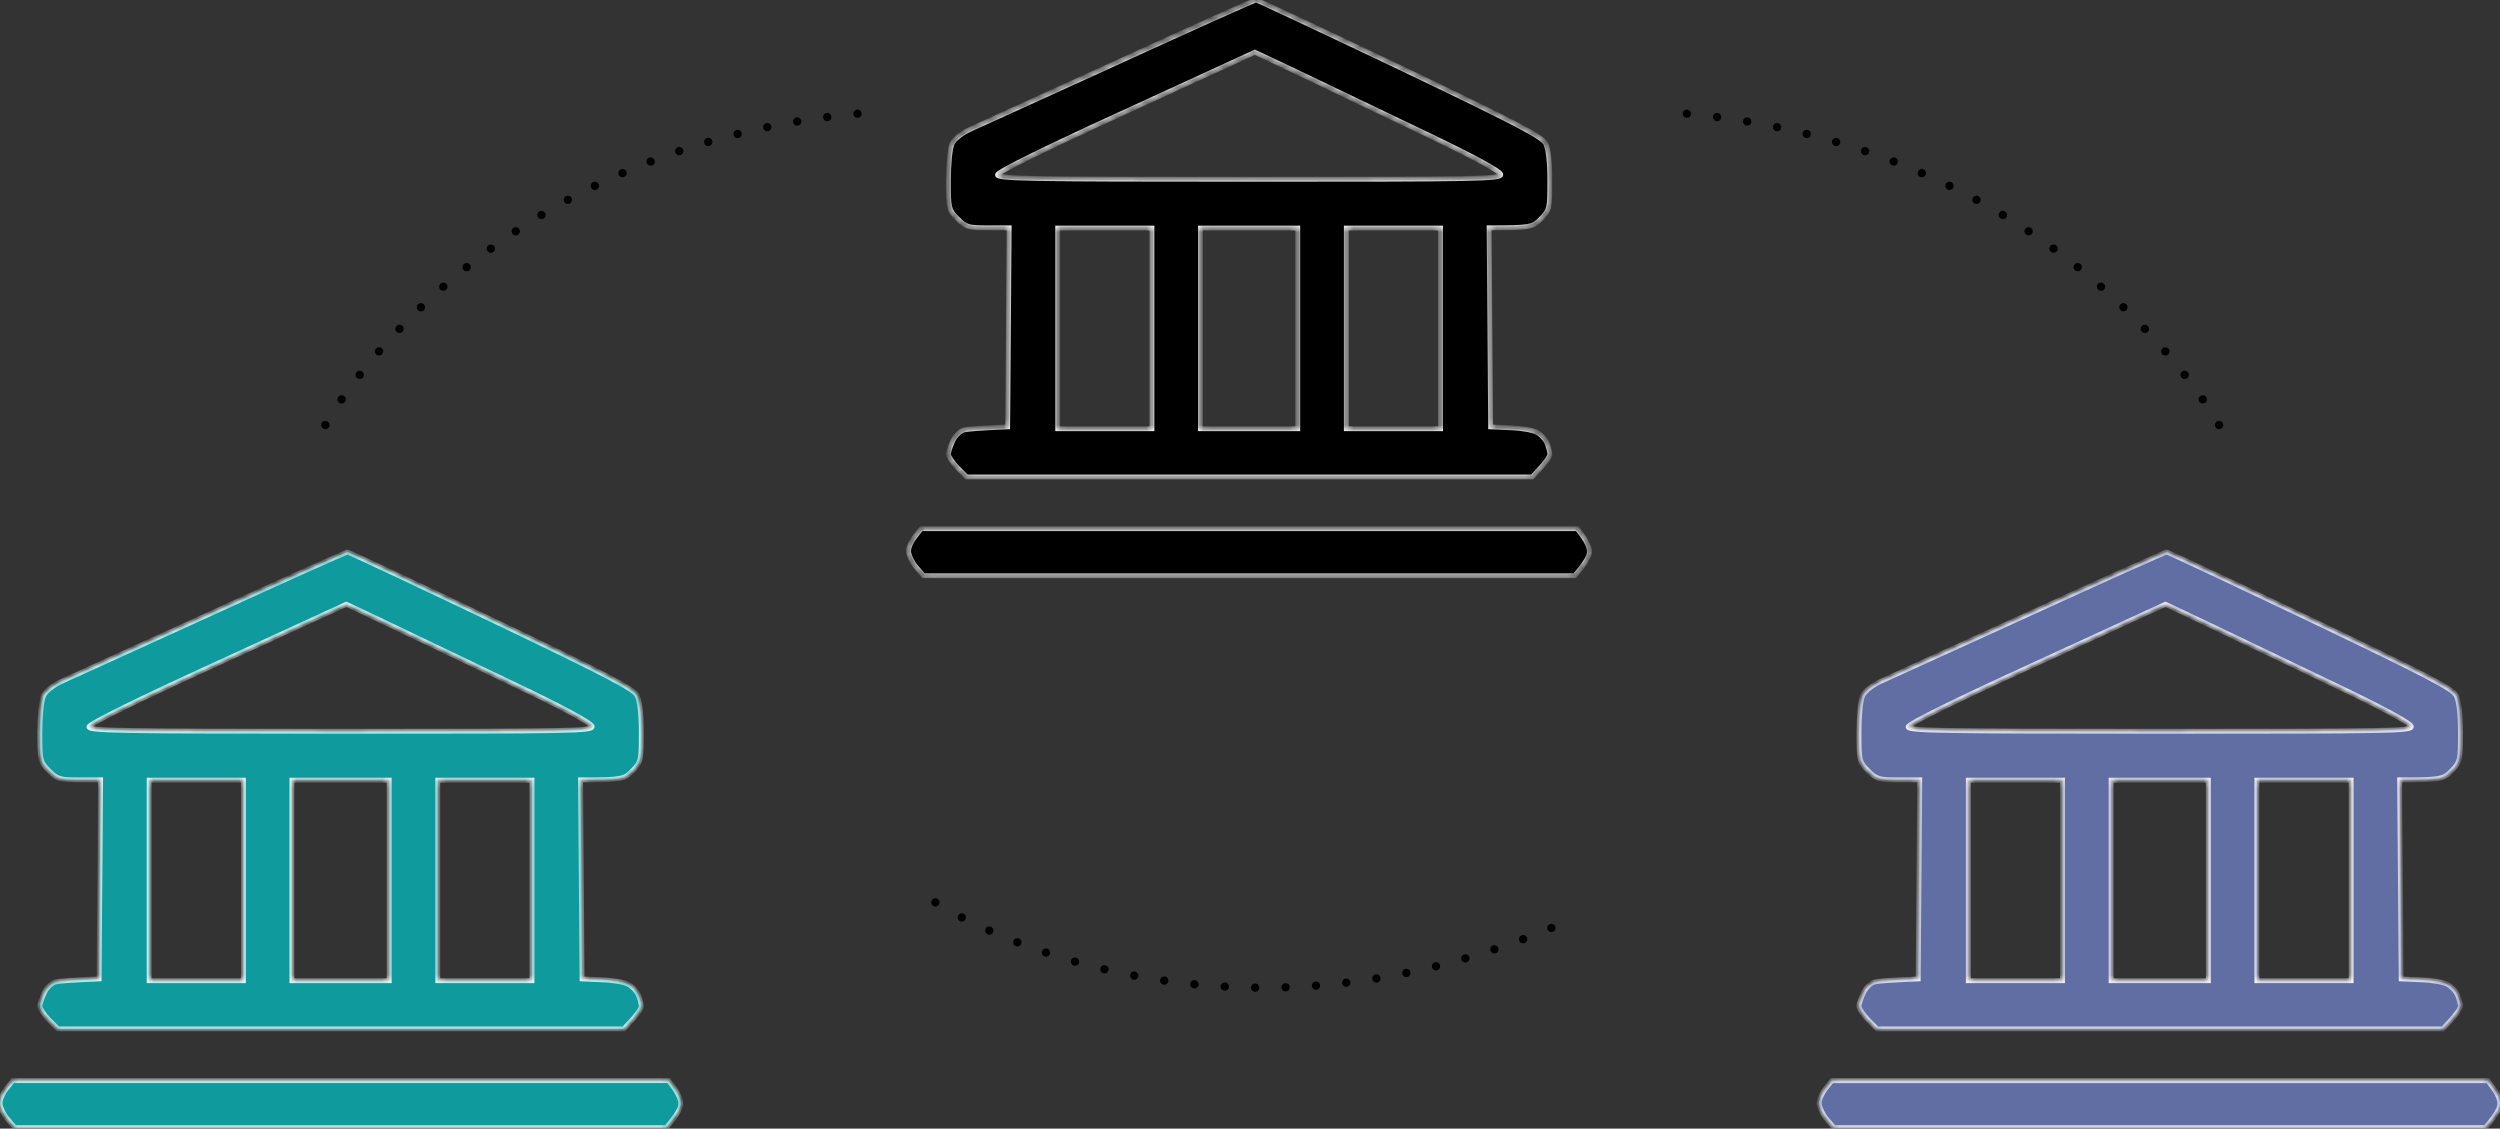
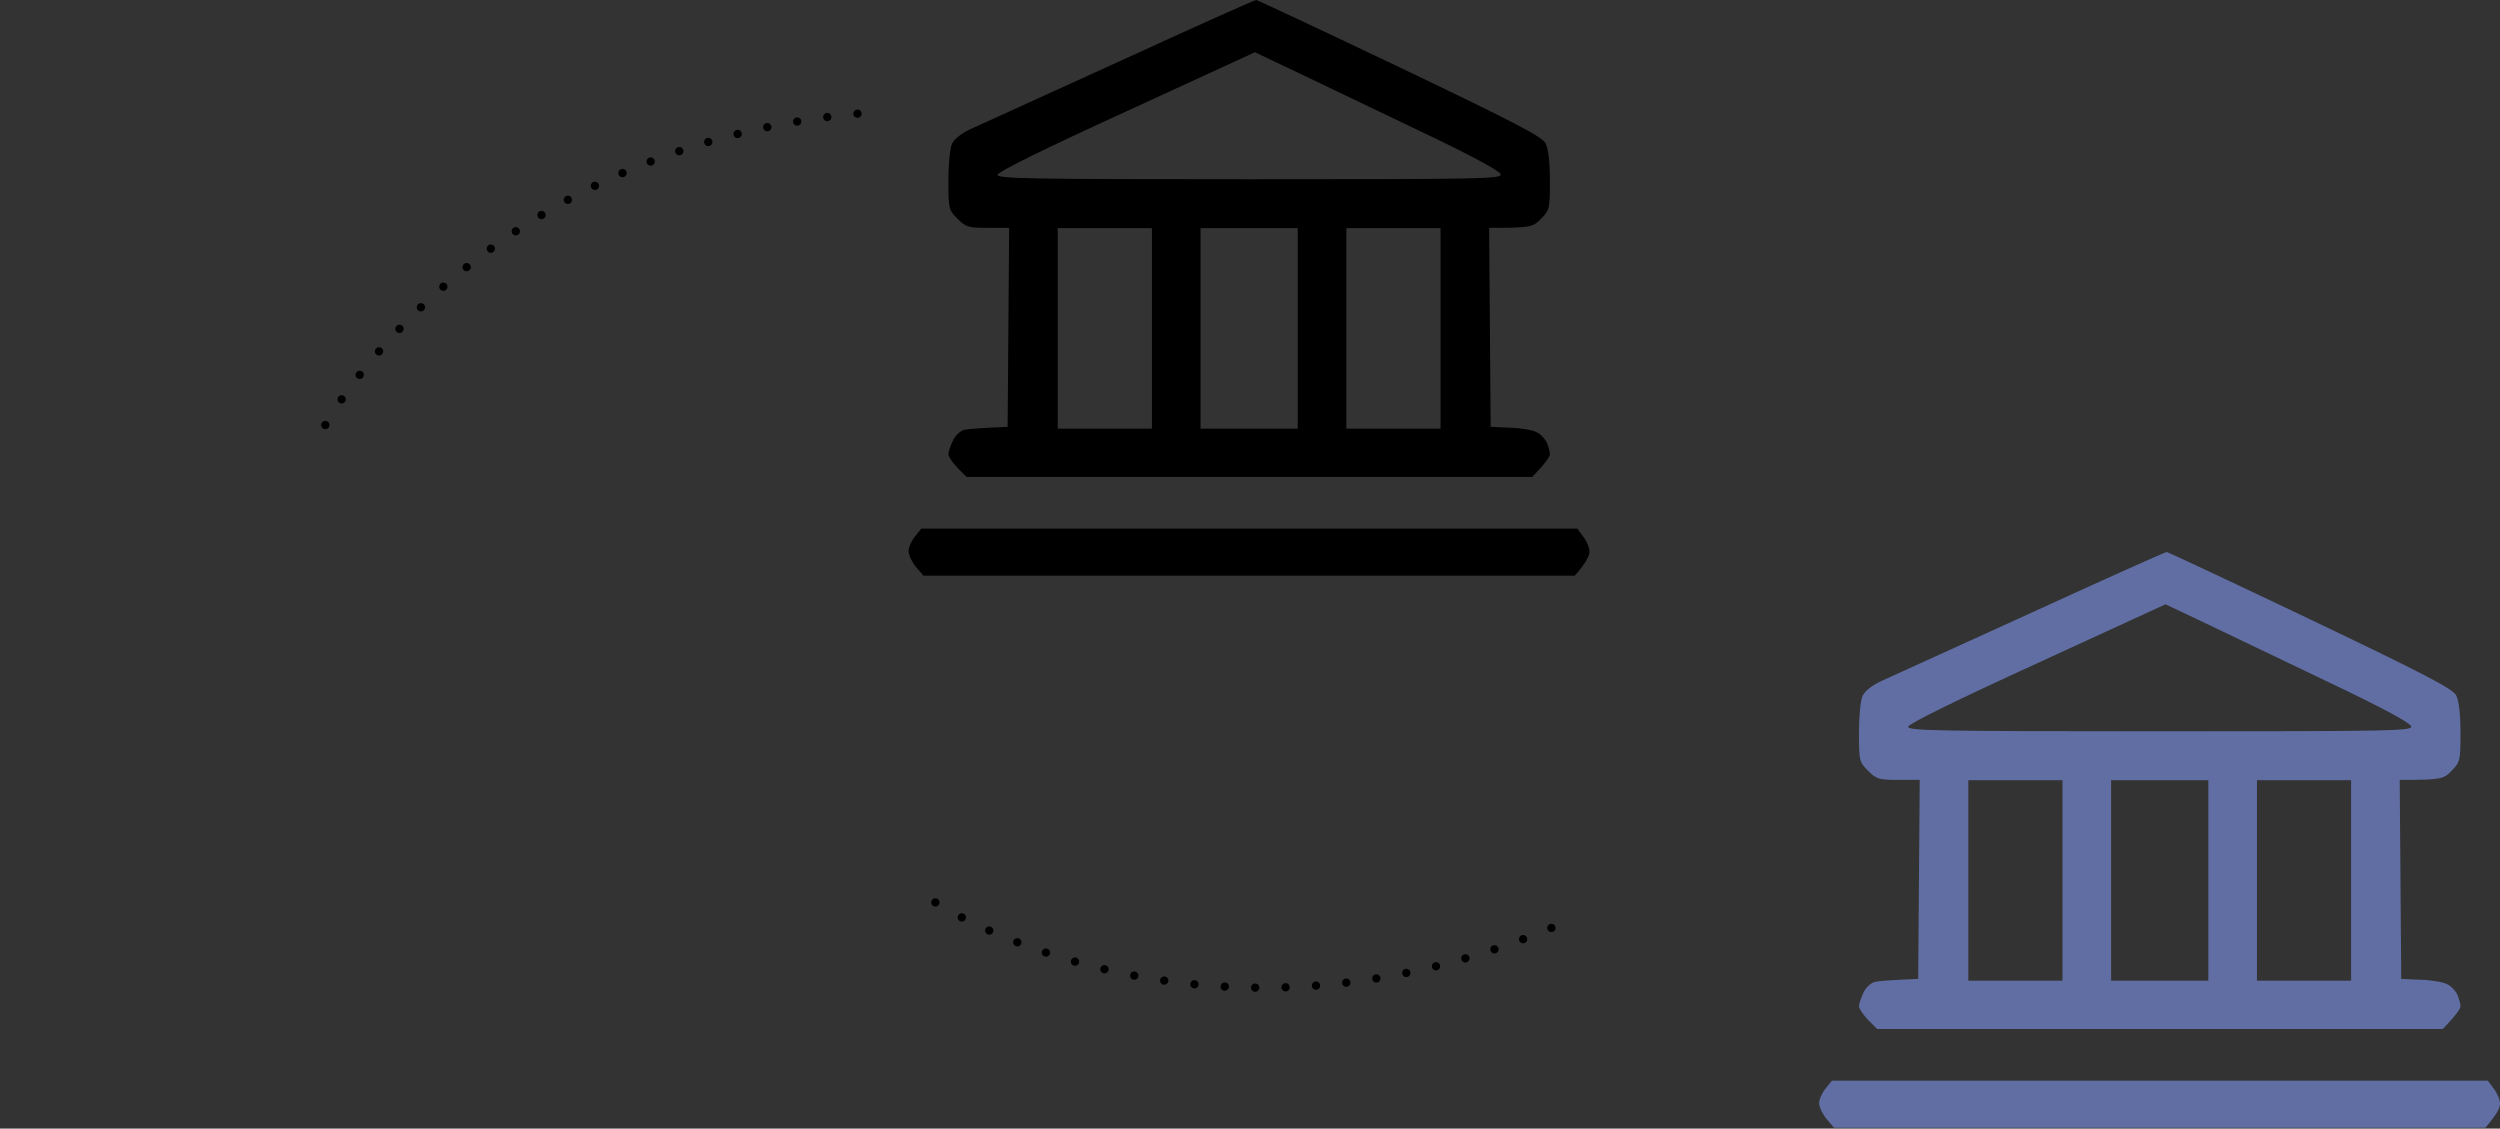
<svg xmlns="http://www.w3.org/2000/svg" width="350" height="158" viewBox="0 0 350 158" fill="none">
  <rect x="0" y="0" width="350" height="158" fill="#333333" stroke="none" />
  <mask id="path-1-inside-1_84_920" fill="white">
-     <path d="M94.465 152.438C94.975 153.118 95.358 154.054 95.315 154.564C95.315 155.117 94.847 156.053 93.273 157.882H2.087L1.066 156.691C0.513 156.053 0.045 155.074 0.003 154.521C-0.039 153.969 0.386 153.033 0.896 152.396L1.789 151.289H93.614L94.465 152.438ZM48.658 77.285C48.828 77.285 57.888 81.539 68.776 86.728C85.236 94.596 88.68 96.425 89.19 97.36C89.573 98.168 89.786 99.954 89.786 102.591C89.786 106.461 89.743 106.674 88.553 107.907C87.404 109.098 87.064 109.184 81.28 109.184L81.493 137.042L84.257 137.169C85.787 137.211 87.446 137.509 87.957 137.807C88.51 138.062 89.106 138.743 89.361 139.253C89.574 139.806 89.786 140.529 89.786 140.869C89.786 141.209 89.233 142.061 87.319 144.06H8.126L6.851 142.783C6.17 142.06 5.574 141.209 5.574 140.869C5.574 140.529 5.873 139.678 6.213 138.955C6.553 138.232 7.276 137.594 7.786 137.467C8.339 137.339 9.913 137.212 13.868 137.042L14.081 109.184H11.104C8.382 109.184 8.041 109.098 6.851 107.907C5.617 106.674 5.574 106.504 5.574 102.591C5.574 100.252 5.787 98.083 6.085 97.402C6.425 96.722 7.446 95.914 8.765 95.318C9.914 94.808 19.313 90.512 29.605 85.834C39.89 81.116 48.434 77.29 48.658 77.285ZM20.886 109.227V137.297H34.07V109.227H20.886ZM40.875 109.227V137.297H54.485V109.227H40.875ZM61.29 109.227V137.297H74.475V109.227H61.29ZM30.54 92.852C19.184 98.04 12.549 101.316 12.464 101.741C12.381 102.294 16.088 102.379 47.68 102.379C80.174 102.379 82.981 102.336 82.895 101.698C82.81 101.23 78.812 99.061 71.285 95.488C64.99 92.469 57.249 88.769 54.145 87.28L48.488 84.601L30.54 92.852Z" />
-   </mask>
-   <path d="M94.465 152.438C94.975 153.118 95.358 154.054 95.315 154.564C95.315 155.117 94.847 156.053 93.273 157.882H2.087L1.066 156.691C0.513 156.053 0.045 155.074 0.003 154.521C-0.039 153.969 0.386 153.033 0.896 152.396L1.789 151.289H93.614L94.465 152.438ZM48.658 77.285C48.828 77.285 57.888 81.539 68.776 86.728C85.236 94.596 88.68 96.425 89.19 97.36C89.573 98.168 89.786 99.954 89.786 102.591C89.786 106.461 89.743 106.674 88.553 107.907C87.404 109.098 87.064 109.184 81.28 109.184L81.493 137.042L84.257 137.169C85.787 137.211 87.446 137.509 87.957 137.807C88.51 138.062 89.106 138.743 89.361 139.253C89.574 139.806 89.786 140.529 89.786 140.869C89.786 141.209 89.233 142.061 87.319 144.06H8.126L6.851 142.783C6.17 142.06 5.574 141.209 5.574 140.869C5.574 140.529 5.873 139.678 6.213 138.955C6.553 138.232 7.276 137.594 7.786 137.467C8.339 137.339 9.913 137.212 13.868 137.042L14.081 109.184H11.104C8.382 109.184 8.041 109.098 6.851 107.907C5.617 106.674 5.574 106.504 5.574 102.591C5.574 100.252 5.787 98.083 6.085 97.402C6.425 96.722 7.446 95.914 8.765 95.318C9.914 94.808 19.313 90.512 29.605 85.834C39.89 81.116 48.434 77.29 48.658 77.285ZM20.886 109.227V137.297H34.07V109.227H20.886ZM40.875 109.227V137.297H54.485V109.227H40.875ZM61.29 109.227V137.297H74.475V109.227H61.29ZM30.54 92.852C19.184 98.04 12.549 101.316 12.464 101.741C12.381 102.294 16.088 102.379 47.68 102.379C80.174 102.379 82.981 102.336 82.895 101.698C82.81 101.23 78.812 99.061 71.285 95.488C64.99 92.469 57.249 88.769 54.145 87.28L48.488 84.601L30.54 92.852Z" fill="#0F9A9D" />
+     </mask>
  <path d="M94.465 152.438L94.189 152.642L94.19 152.644L94.465 152.438ZM95.315 154.564L94.973 154.536L94.972 154.55V154.564L95.315 154.564ZM93.273 157.882V158.225H93.431L93.534 158.106L93.273 157.882ZM2.087 157.882L1.826 158.105L1.929 158.225H2.087V157.882ZM1.066 156.691L1.327 156.468L1.326 156.466L1.066 156.691ZM0.003 154.521L-0.34 154.548L-0.34 154.548L0.003 154.521ZM0.896 152.396L0.629 152.18L0.628 152.181L0.896 152.396ZM1.789 151.289V150.946H1.625L1.522 151.073L1.789 151.289ZM93.614 151.289L93.89 151.085L93.787 150.946H93.614V151.289ZM48.658 77.285V76.942L48.65 76.942L48.658 77.285ZM68.776 86.728L68.924 86.418L68.924 86.418L68.776 86.728ZM89.19 97.36L89.501 97.213L89.497 97.204L89.492 97.196L89.19 97.36ZM89.786 102.591H90.13V102.591L89.786 102.591ZM88.553 107.907L88.306 107.669L88.305 107.669L88.553 107.907ZM81.28 109.184V108.84H80.934L80.937 109.186L81.28 109.184ZM81.493 137.042L81.15 137.045L81.152 137.37L81.477 137.385L81.493 137.042ZM84.257 137.169L84.241 137.512L84.247 137.512L84.257 137.169ZM87.957 137.807L87.784 138.103L87.798 138.112L87.813 138.119L87.957 137.807ZM89.361 139.253L89.682 139.13L89.676 139.114L89.668 139.099L89.361 139.253ZM89.786 140.869H90.13V140.869L89.786 140.869ZM87.319 144.06V144.403H87.466L87.567 144.297L87.319 144.06ZM8.126 144.06L7.883 144.302L7.984 144.403H8.126V144.06ZM6.851 142.783L6.6 143.019L6.608 143.026L6.851 142.783ZM5.574 140.869L5.231 140.869V140.869H5.574ZM6.213 138.955L5.902 138.809L5.902 138.809L6.213 138.955ZM7.786 137.467L7.709 137.132L7.703 137.134L7.786 137.467ZM13.868 137.042L13.883 137.385L14.209 137.371L14.212 137.045L13.868 137.042ZM14.081 109.184L14.425 109.186L14.427 108.84H14.081V109.184ZM11.104 109.184V109.527V109.184ZM6.851 107.907L6.608 108.15H6.608L6.851 107.907ZM5.574 102.591L5.231 102.591V102.591H5.574ZM6.085 97.402L5.778 97.249L5.774 97.257L5.77 97.265L6.085 97.402ZM8.765 95.318L8.625 95.004L8.623 95.005L8.765 95.318ZM29.605 85.834L29.747 86.147L29.748 86.146L29.605 85.834ZM20.886 109.227V108.883H20.542V109.227H20.886ZM20.886 137.297H20.542V137.64H20.886V137.297ZM34.07 137.297V137.64H34.414V137.297H34.07ZM34.07 109.227H34.414V108.883H34.07V109.227ZM40.875 109.227V108.883H40.532V109.227H40.875ZM40.875 137.297H40.532V137.64H40.875V137.297ZM54.485 137.297V137.64H54.829V137.297H54.485ZM54.485 109.227H54.829V108.883H54.485V109.227ZM61.29 109.227V108.883H60.947V109.227H61.29ZM61.29 137.297H60.947V137.64H61.29V137.297ZM74.475 137.297V137.64H74.818V137.297H74.475ZM74.475 109.227H74.818V108.883H74.475V109.227ZM30.54 92.852L30.683 93.164L30.683 93.164L30.54 92.852ZM12.464 101.741L12.127 101.674L12.125 101.682L12.124 101.69L12.464 101.741ZM47.68 102.379V102.722V102.379ZM82.895 101.698L83.236 101.653L83.235 101.645L83.233 101.636L82.895 101.698ZM71.285 95.488L71.137 95.798L71.138 95.799L71.285 95.488ZM54.145 87.28L54.293 86.971L54.292 86.97L54.145 87.28ZM48.488 84.601L48.635 84.29L48.49 84.222L48.345 84.288L48.488 84.601ZM94.465 152.438L94.19 152.644C94.426 152.959 94.635 153.336 94.779 153.693C94.927 154.061 94.988 154.362 94.973 154.536L95.315 154.564L95.658 154.593C95.686 154.257 95.576 153.834 95.416 153.436C95.251 153.027 95.014 152.597 94.74 152.231L94.465 152.438ZM95.315 154.564L94.972 154.564C94.972 154.75 94.891 155.058 94.589 155.57C94.29 156.077 93.794 156.75 93.013 157.658L93.273 157.882L93.534 158.106C94.326 157.185 94.852 156.476 95.18 155.919C95.505 155.368 95.659 154.932 95.659 154.564L95.315 154.564ZM93.273 157.882V157.538H2.087V157.882V158.225H93.273V157.882ZM2.087 157.882L2.348 157.658L1.327 156.468L1.066 156.691L0.806 156.915L1.826 158.105L2.087 157.882ZM1.066 156.691L1.326 156.466C1.073 156.174 0.833 155.796 0.652 155.424C0.468 155.046 0.362 154.708 0.345 154.495L0.003 154.521L-0.34 154.548C-0.313 154.888 -0.164 155.316 0.034 155.725C0.236 156.14 0.507 156.571 0.807 156.916L1.066 156.691ZM0.003 154.521L0.345 154.495C0.331 154.302 0.4 153.992 0.558 153.626C0.711 153.271 0.93 152.904 1.165 152.61L0.896 152.396L0.628 152.181C0.353 152.525 0.104 152.945 -0.073 153.354C-0.245 153.754 -0.367 154.188 -0.34 154.548L0.003 154.521ZM0.896 152.396L1.164 152.611L2.056 151.505L1.789 151.289L1.522 151.073L0.629 152.18L0.896 152.396ZM1.789 151.289V151.633H93.614V151.289V150.946H1.789V151.289ZM93.614 151.289L93.338 151.493L94.189 152.642L94.465 152.438L94.741 152.233L93.89 151.085L93.614 151.289ZM48.658 77.285V77.629C48.623 77.629 48.596 77.623 48.592 77.622C48.583 77.62 48.577 77.618 48.575 77.618C48.572 77.617 48.574 77.617 48.582 77.62C48.598 77.626 48.624 77.636 48.661 77.652C48.736 77.682 48.844 77.729 48.986 77.792C49.269 77.918 49.678 78.103 50.199 78.343C51.241 78.822 52.729 79.516 54.552 80.371C58.199 82.083 63.185 84.443 68.629 87.038L68.776 86.728L68.924 86.418C63.48 83.823 58.492 81.462 54.844 79.75C53.02 78.894 51.53 78.199 50.486 77.719C49.964 77.479 49.552 77.291 49.264 77.164C49.121 77.1 49.006 77.051 48.924 77.017C48.883 77 48.847 76.986 48.818 76.975C48.804 76.97 48.787 76.964 48.77 76.959C48.769 76.958 48.718 76.942 48.658 76.942V77.285ZM68.776 86.728L68.628 87.037C76.859 90.972 81.829 93.394 84.805 94.948C86.294 95.726 87.275 96.282 87.912 96.698C88.564 97.124 88.807 97.374 88.889 97.525L89.19 97.36L89.492 97.196C89.319 96.879 88.939 96.549 88.288 96.123C87.621 95.688 86.617 95.119 85.123 94.339C82.135 92.778 77.153 90.351 68.924 86.418L68.776 86.728ZM89.19 97.36L88.88 97.507C89.046 97.859 89.191 98.461 89.29 99.329C89.39 100.189 89.443 101.281 89.443 102.591L89.786 102.591L90.13 102.591C90.13 101.265 90.076 100.145 89.973 99.251C89.871 98.365 89.717 97.67 89.501 97.213L89.19 97.36ZM89.786 102.591H89.443C89.443 104.546 89.43 105.517 89.281 106.161C89.144 106.754 88.895 107.058 88.306 107.669L88.553 107.907L88.8 108.146C89.401 107.523 89.769 107.104 89.951 106.315C90.121 105.576 90.13 104.506 90.13 102.591H89.786ZM88.553 107.907L88.305 107.669C88.019 107.965 87.808 108.166 87.565 108.317C87.327 108.464 87.039 108.574 86.594 108.654C85.68 108.817 84.187 108.84 81.28 108.84V109.184V109.527C84.157 109.527 85.726 109.507 86.715 109.33C87.222 109.239 87.597 109.105 87.926 108.901C88.25 108.701 88.512 108.444 88.8 108.146L88.553 107.907ZM81.28 109.184L80.937 109.186L81.15 137.045L81.493 137.042L81.837 137.039L81.624 109.181L81.28 109.184ZM81.493 137.042L81.477 137.385L84.241 137.512L84.257 137.169L84.273 136.826L81.509 136.699L81.493 137.042ZM84.257 137.169L84.247 137.512C84.996 137.533 85.776 137.616 86.43 137.731C86.757 137.788 87.049 137.852 87.286 137.918C87.529 137.986 87.695 138.051 87.784 138.103L87.957 137.807L88.13 137.51C87.964 137.413 87.73 137.329 87.471 137.257C87.206 137.182 86.891 137.114 86.548 137.054C85.863 136.934 85.049 136.847 84.266 136.826L84.257 137.169ZM87.957 137.807L87.813 138.119C88.034 138.221 88.287 138.421 88.521 138.669C88.753 138.916 88.944 139.187 89.054 139.407L89.361 139.253L89.668 139.099C89.523 138.809 89.289 138.484 89.021 138.199C88.755 137.916 88.433 137.648 88.101 137.495L87.957 137.807ZM89.361 139.253L89.041 139.376C89.143 139.643 89.246 139.951 89.322 140.231C89.401 140.521 89.443 140.749 89.443 140.869L89.786 140.869L90.13 140.869C90.129 140.649 90.065 140.345 89.985 140.05C89.902 139.746 89.792 139.416 89.682 139.13L89.361 139.253ZM89.786 140.869H89.443C89.443 140.867 89.443 140.881 89.431 140.919C89.419 140.955 89.399 141.006 89.364 141.073C89.295 141.208 89.178 141.392 88.995 141.637C88.63 142.125 88.025 142.826 87.071 143.822L87.319 144.06L87.567 144.297C88.528 143.294 89.156 142.57 89.546 142.048C89.74 141.787 89.881 141.57 89.975 141.387C90.065 141.212 90.13 141.036 90.13 140.869H89.786ZM87.319 144.06V143.716H8.126V144.06V144.403H87.319V144.06ZM8.126 144.06L8.369 143.817L7.094 142.54L6.851 142.783L6.608 143.026L7.883 144.302L8.126 144.06ZM6.851 142.783L7.101 142.548C6.771 142.197 6.464 141.818 6.242 141.49C6.13 141.326 6.044 141.18 5.988 141.062C5.959 141.003 5.941 140.955 5.929 140.918C5.918 140.88 5.918 140.865 5.918 140.869H5.574H5.231C5.231 141.035 5.297 141.21 5.368 141.358C5.444 141.518 5.55 141.694 5.673 141.875C5.919 142.238 6.25 142.646 6.6 143.019L6.851 142.783ZM5.574 140.869L5.918 140.869C5.918 140.763 5.973 140.514 6.091 140.166C6.204 139.833 6.359 139.452 6.524 139.101L6.213 138.955L5.902 138.809C5.727 139.181 5.562 139.586 5.441 139.945C5.325 140.288 5.231 140.635 5.231 140.869L5.574 140.869ZM6.213 138.955L6.524 139.101C6.672 138.786 6.909 138.481 7.169 138.24C7.435 137.994 7.693 137.844 7.869 137.8L7.786 137.467L7.703 137.134C7.369 137.217 7.011 137.45 6.702 137.736C6.389 138.026 6.094 138.401 5.902 138.809L6.213 138.955ZM7.786 137.467L7.863 137.801C8.11 137.745 8.616 137.682 9.576 137.613C10.528 137.544 11.906 137.47 13.883 137.385L13.868 137.042L13.853 136.699C11.875 136.784 10.489 136.858 9.526 136.928C8.573 136.997 8.015 137.061 7.709 137.132L7.786 137.467ZM13.868 137.042L14.212 137.045L14.425 109.186L14.081 109.184L13.738 109.181L13.525 137.039L13.868 137.042ZM14.081 109.184V108.84H11.104V109.184V109.527H14.081V109.184ZM11.104 109.184V108.84C9.726 108.84 9.017 108.816 8.501 108.663C8.015 108.519 7.684 108.255 7.093 107.664L6.851 107.907L6.608 108.15C7.208 108.75 7.643 109.125 8.305 109.321C8.937 109.509 9.759 109.527 11.104 109.527V109.184ZM6.851 107.907L7.093 107.664C6.479 107.05 6.224 106.758 6.084 106.174C5.931 105.537 5.918 104.568 5.918 102.591H5.574H5.231C5.231 104.526 5.239 105.599 5.416 106.334C5.605 107.121 5.988 107.531 6.608 108.15L6.851 107.907ZM5.574 102.591L5.918 102.591C5.918 101.431 5.971 100.315 6.06 99.408C6.151 98.483 6.276 97.823 6.4 97.54L6.085 97.402L5.77 97.265C5.597 97.662 5.466 98.427 5.376 99.341C5.284 100.273 5.231 101.412 5.231 102.591L5.574 102.591ZM6.085 97.402L6.392 97.556C6.53 97.281 6.826 96.946 7.269 96.599C7.708 96.257 8.268 95.919 8.906 95.631L8.765 95.318L8.623 95.005C7.942 95.313 7.333 95.677 6.846 96.058C6.365 96.434 5.98 96.844 5.778 97.249L6.085 97.402ZM8.765 95.318L8.904 95.632C10.055 95.121 19.457 90.824 29.747 86.147L29.605 85.834L29.462 85.521C19.168 90.201 9.773 94.494 8.625 95.004L8.765 95.318ZM29.605 85.834L29.748 86.146C34.89 83.788 39.596 81.652 43.045 80.106C44.769 79.333 46.179 78.707 47.17 78.275C47.666 78.058 48.056 77.891 48.329 77.778C48.465 77.721 48.57 77.679 48.642 77.651C48.679 77.637 48.704 77.628 48.72 77.623C48.728 77.621 48.73 77.62 48.727 77.621C48.726 77.621 48.721 77.623 48.713 77.624C48.708 77.625 48.69 77.628 48.666 77.629L48.658 77.285L48.65 76.942C48.604 76.943 48.566 76.953 48.556 76.956C48.539 76.96 48.521 76.965 48.506 76.97C48.476 76.98 48.439 76.994 48.398 77.009C48.316 77.04 48.204 77.086 48.065 77.143C47.787 77.259 47.393 77.428 46.896 77.645C45.901 78.079 44.489 78.705 42.764 79.479C39.313 81.026 34.605 83.163 29.461 85.522L29.605 85.834ZM20.886 109.227H20.542V137.297H20.886H21.229V109.227H20.886ZM20.886 137.297V137.64H34.07V137.297V136.953H20.886V137.297ZM34.07 137.297H34.414V109.227H34.07H33.727V137.297H34.07ZM34.07 109.227V108.883H20.886V109.227V109.57H34.07V109.227ZM40.875 109.227H40.532V137.297H40.875H41.218V109.227H40.875ZM40.875 137.297V137.64H54.485V137.297V136.953H40.875V137.297ZM54.485 137.297H54.829V109.227H54.485H54.142V137.297H54.485ZM54.485 109.227V108.883H40.875V109.227V109.57H54.485V109.227ZM61.29 109.227H60.947V137.297H61.29H61.633V109.227H61.29ZM61.29 137.297V137.64H74.475V137.297V136.953H61.29V137.297ZM74.475 137.297H74.818V109.227H74.475H74.131V137.297H74.475ZM74.475 109.227V108.883H61.29V109.227V109.57H74.475V109.227ZM30.54 92.852L30.397 92.539C24.718 95.134 20.217 97.252 17.124 98.775C15.578 99.536 14.38 100.15 13.561 100.602C13.153 100.827 12.833 101.016 12.609 101.164C12.499 101.237 12.403 101.306 12.331 101.369C12.295 101.4 12.258 101.436 12.225 101.476C12.198 101.508 12.146 101.577 12.127 101.674L12.464 101.741L12.801 101.809C12.793 101.848 12.779 101.875 12.772 101.888C12.764 101.901 12.758 101.909 12.757 101.91C12.755 101.912 12.761 101.905 12.781 101.888C12.821 101.853 12.888 101.803 12.989 101.736C13.189 101.604 13.49 101.426 13.893 101.203C14.698 100.759 15.884 100.15 17.427 99.391C20.512 97.872 25.006 95.758 30.683 93.164L30.54 92.852ZM12.464 101.741L12.124 101.69C12.102 101.838 12.152 101.977 12.253 102.08C12.337 102.166 12.446 102.216 12.542 102.251C12.739 102.321 13.036 102.373 13.453 102.416C14.299 102.503 15.756 102.566 18.187 102.611C23.056 102.701 31.885 102.722 47.68 102.722V102.379V102.035C31.882 102.035 23.061 102.014 18.2 101.924C15.766 101.879 14.337 101.816 13.524 101.732C13.112 101.69 12.886 101.644 12.773 101.604C12.714 101.583 12.721 101.575 12.744 101.599C12.784 101.64 12.815 101.713 12.803 101.792L12.464 101.741ZM47.68 102.379V102.722C63.925 102.722 72.754 102.712 77.511 102.621C79.885 102.576 81.261 102.511 82.04 102.415C82.422 102.367 82.7 102.309 82.886 102.221C82.982 102.176 83.084 102.109 83.156 102.003C83.235 101.886 83.25 101.761 83.236 101.653L82.895 101.698L82.555 101.744C82.551 101.716 82.555 101.665 82.586 101.619C82.61 101.584 82.629 101.583 82.593 101.6C82.515 101.637 82.333 101.686 81.956 101.733C81.218 101.824 79.877 101.889 77.498 101.934C72.749 102.025 63.928 102.035 47.68 102.035V102.379ZM82.895 101.698L83.233 101.636C83.211 101.516 83.142 101.424 83.096 101.369C83.043 101.306 82.975 101.243 82.902 101.181C82.753 101.056 82.547 100.91 82.29 100.744C81.774 100.412 81.022 99.98 80.043 99.455C78.085 98.403 75.198 96.965 71.432 95.178L71.285 95.488L71.138 95.799C74.9 97.584 77.775 99.016 79.718 100.06C80.691 100.582 81.425 101.004 81.918 101.322C82.165 101.481 82.344 101.609 82.46 101.706C82.518 101.756 82.553 101.79 82.571 101.812C82.597 101.842 82.569 101.822 82.558 101.76L82.895 101.698ZM71.285 95.488L71.434 95.179C65.14 92.159 57.396 88.458 54.293 86.971L54.145 87.28L53.996 87.59C57.102 89.079 64.841 92.778 71.137 95.798L71.285 95.488ZM54.145 87.28L54.292 86.97L48.635 84.29L48.488 84.601L48.341 84.911L53.997 87.591L54.145 87.28ZM48.488 84.601L48.345 84.288L30.396 92.54L30.54 92.852L30.683 93.164L48.632 84.913L48.488 84.601Z" fill="white" mask="url(#path-1-inside-1_84_920)" />
  <mask id="path-3-inside-2_84_920" fill="white">
    <path d="M349.145 152.438C349.655 153.118 350.038 154.054 349.995 154.564C349.995 155.117 349.528 156.053 347.954 157.882H256.767L255.746 156.691C255.193 156.053 254.725 155.074 254.683 154.521C254.64 153.969 255.066 153.033 255.576 152.396L256.469 151.29H348.294L349.145 152.438ZM303.339 77.285C303.523 77.292 312.576 81.543 323.456 86.728C339.915 94.596 343.361 96.425 343.871 97.36C344.254 98.169 344.466 99.955 344.466 102.591C344.466 106.461 344.423 106.674 343.232 107.907C342.084 109.098 341.744 109.184 335.96 109.184L336.173 137.042L338.937 137.169C340.468 137.212 342.127 137.51 342.638 137.808C343.19 138.063 343.786 138.743 344.041 139.253C344.254 139.806 344.466 140.529 344.466 140.869C344.466 141.209 343.913 142.061 341.999 144.06H262.807L261.53 142.783C260.85 142.06 260.254 141.209 260.254 140.869C260.254 140.529 260.552 139.678 260.893 138.955C261.233 138.232 261.956 137.594 262.466 137.467C263.019 137.339 264.592 137.212 268.548 137.042L268.761 109.184H265.783C263.061 109.184 262.721 109.098 261.53 107.907C260.297 106.674 260.254 106.503 260.254 102.591C260.254 100.252 260.467 98.083 260.765 97.402C261.105 96.722 262.126 95.914 263.444 95.318C264.593 94.808 273.992 90.512 284.284 85.834C294.577 81.113 303.126 77.285 303.339 77.285ZM275.565 109.227V137.297H288.75V109.227H275.565ZM295.555 109.227V137.297H309.165V109.227H295.555ZM315.97 109.227V137.297H329.154V109.227H315.97ZM285.22 92.852C273.867 98.039 267.232 101.314 267.144 101.74C267.058 102.293 270.759 102.379 302.359 102.379C334.85 102.379 337.661 102.336 337.576 101.698C337.491 101.23 333.493 99.061 325.965 95.488C319.67 92.469 311.929 88.769 308.824 87.28L303.168 84.601L285.22 92.852Z" />
  </mask>
  <path d="M349.145 152.438C349.655 153.118 350.038 154.054 349.995 154.564C349.995 155.117 349.528 156.053 347.954 157.882H256.767L255.746 156.691C255.193 156.053 254.725 155.074 254.683 154.521C254.64 153.969 255.066 153.033 255.576 152.396L256.469 151.29H348.294L349.145 152.438ZM303.339 77.285C303.523 77.292 312.576 81.543 323.456 86.728C339.915 94.596 343.361 96.425 343.871 97.36C344.254 98.169 344.466 99.955 344.466 102.591C344.466 106.461 344.423 106.674 343.232 107.907C342.084 109.098 341.744 109.184 335.96 109.184L336.173 137.042L338.937 137.169C340.468 137.212 342.127 137.51 342.638 137.808C343.19 138.063 343.786 138.743 344.041 139.253C344.254 139.806 344.466 140.529 344.466 140.869C344.466 141.209 343.913 142.061 341.999 144.06H262.807L261.53 142.783C260.85 142.06 260.254 141.209 260.254 140.869C260.254 140.529 260.552 139.678 260.893 138.955C261.233 138.232 261.956 137.594 262.466 137.467C263.019 137.339 264.592 137.212 268.548 137.042L268.761 109.184H265.783C263.061 109.184 262.721 109.098 261.53 107.907C260.297 106.674 260.254 106.503 260.254 102.591C260.254 100.252 260.467 98.083 260.765 97.402C261.105 96.722 262.126 95.914 263.444 95.318C264.593 94.808 273.992 90.512 284.284 85.834C294.577 81.113 303.126 77.285 303.339 77.285ZM275.565 109.227V137.297H288.75V109.227H275.565ZM295.555 109.227V137.297H309.165V109.227H295.555ZM315.97 109.227V137.297H329.154V109.227H315.97ZM285.22 92.852C273.867 98.039 267.232 101.314 267.144 101.74C267.058 102.293 270.759 102.379 302.359 102.379C334.85 102.379 337.661 102.336 337.576 101.698C337.491 101.23 333.493 99.061 325.965 95.488C319.67 92.469 311.929 88.769 308.824 87.28L303.168 84.601L285.22 92.852Z" fill="#606EA3" />
-   <path d="M349.145 152.438L348.869 152.642L348.87 152.644L349.145 152.438ZM349.995 154.564L349.653 154.536L349.652 154.55V154.564H349.995ZM347.954 157.882V158.225H348.112L348.214 158.106L347.954 157.882ZM256.767 157.882L256.506 158.105L256.609 158.225H256.767V157.882ZM255.746 156.691L256.007 156.468L256.006 156.466L255.746 156.691ZM254.683 154.521L254.34 154.548L254.34 154.548L254.683 154.521ZM255.576 152.396L255.309 152.18L255.308 152.181L255.576 152.396ZM256.469 151.29V150.947H256.305L256.201 151.074L256.469 151.29ZM348.294 151.29L348.57 151.085L348.467 150.947H348.294V151.29ZM303.339 77.285L303.351 76.942H303.339V77.285ZM323.456 86.728L323.604 86.418L323.604 86.418L323.456 86.728ZM343.871 97.36L344.182 97.213L344.177 97.204L344.173 97.196L343.871 97.36ZM344.466 102.591H344.809V102.591L344.466 102.591ZM343.232 107.907L342.985 107.669L342.985 107.669L343.232 107.907ZM335.96 109.184V108.84H335.614L335.616 109.186L335.96 109.184ZM336.173 137.042L335.829 137.045L335.832 137.37L336.157 137.385L336.173 137.042ZM338.937 137.169L338.922 137.512L338.928 137.512L338.937 137.169ZM342.638 137.808L342.465 138.104L342.479 138.113L342.494 138.119L342.638 137.808ZM344.041 139.253L344.362 139.13L344.356 139.114L344.348 139.099L344.041 139.253ZM344.466 140.869H344.809V140.869L344.466 140.869ZM341.999 144.06V144.403H342.146L342.247 144.297L341.999 144.06ZM262.807 144.06L262.564 144.302L262.664 144.403H262.807V144.06ZM261.53 142.783L261.28 143.019L261.287 143.026L261.53 142.783ZM260.254 140.869L259.91 140.869V140.869H260.254ZM260.893 138.955L260.582 138.809L260.582 138.809L260.893 138.955ZM262.466 137.467L262.389 137.132L262.382 137.134L262.466 137.467ZM268.548 137.042L268.563 137.385L268.889 137.371L268.891 137.045L268.548 137.042ZM268.761 109.184L269.104 109.186L269.107 108.84H268.761V109.184ZM265.783 109.184L265.783 109.527H265.783V109.184ZM261.53 107.907L261.287 108.15L261.287 108.15L261.53 107.907ZM260.254 102.591L259.91 102.591V102.591H260.254ZM260.765 97.402L260.457 97.249L260.453 97.257L260.45 97.265L260.765 97.402ZM263.444 95.318L263.305 95.004L263.303 95.005L263.444 95.318ZM284.284 85.834L284.426 86.147L284.427 86.146L284.284 85.834ZM275.565 109.227V108.883H275.222V109.227H275.565ZM275.565 137.297H275.222V137.64H275.565V137.297ZM288.75 137.297V137.64H289.093V137.297H288.75ZM288.75 109.227H289.093V108.883H288.75V109.227ZM295.555 109.227V108.883H295.211V109.227H295.555ZM295.555 137.297H295.211V137.64H295.555V137.297ZM309.165 137.297V137.64H309.508V137.297H309.165ZM309.165 109.227H309.508V108.883H309.165V109.227ZM315.97 109.227V108.883H315.626V109.227H315.97ZM315.97 137.297H315.626V137.64H315.97V137.297ZM329.154 137.297V137.64H329.498V137.297H329.154ZM329.154 109.227H329.498V108.883H329.154V109.227ZM285.22 92.852L285.362 93.164L285.363 93.164L285.22 92.852ZM267.144 101.74L266.807 101.671L266.805 101.679L266.804 101.688L267.144 101.74ZM302.359 102.379V102.722V102.379ZM337.576 101.698L337.917 101.653L337.916 101.645L337.914 101.637L337.576 101.698ZM325.965 95.488L325.816 95.798L325.818 95.799L325.965 95.488ZM308.824 87.28L308.973 86.971L308.971 86.97L308.824 87.28ZM303.168 84.601L303.315 84.29L303.17 84.222L303.024 84.288L303.168 84.601ZM349.145 152.438L348.87 152.644C349.106 152.959 349.315 153.336 349.459 153.693C349.607 154.061 349.667 154.362 349.653 154.536L349.995 154.564L350.337 154.593C350.365 154.257 350.256 153.834 350.096 153.436C349.931 153.027 349.693 152.597 349.419 152.231L349.145 152.438ZM349.995 154.564H349.652C349.652 154.75 349.571 155.058 349.269 155.57C348.97 156.077 348.474 156.75 347.694 157.658L347.954 157.882L348.214 158.106C349.007 157.185 349.532 156.476 349.861 155.919C350.185 155.368 350.339 154.932 350.339 154.564H349.995ZM347.954 157.882V157.538H256.767V157.882V158.225H347.954V157.882ZM256.767 157.882L257.027 157.658L256.007 156.468L255.746 156.691L255.485 156.915L256.506 158.105L256.767 157.882ZM255.746 156.691L256.006 156.466C255.752 156.174 255.513 155.796 255.332 155.424C255.148 155.046 255.041 154.708 255.025 154.495L254.683 154.521L254.34 154.548C254.366 154.888 254.515 155.316 254.714 155.725C254.916 156.14 255.187 156.571 255.486 156.916L255.746 156.691ZM254.683 154.521L255.025 154.495C255.01 154.302 255.08 153.992 255.238 153.626C255.391 153.271 255.609 152.904 255.844 152.61L255.576 152.396L255.308 152.181C255.033 152.525 254.783 152.945 254.607 153.354C254.435 153.754 254.313 154.188 254.34 154.548L254.683 154.521ZM255.576 152.396L255.843 152.611L256.736 151.506L256.469 151.29L256.201 151.074L255.309 152.18L255.576 152.396ZM256.469 151.29V151.634H348.294V151.29V150.947H256.469V151.29ZM348.294 151.29L348.018 151.495L348.869 152.642L349.145 152.438L349.42 152.233L348.57 151.085L348.294 151.29ZM303.339 77.285L303.327 77.628C303.296 77.627 303.274 77.622 303.269 77.621C303.261 77.619 303.256 77.618 303.255 77.617C303.253 77.617 303.255 77.617 303.263 77.621C303.28 77.626 303.306 77.637 303.344 77.653C303.419 77.684 303.528 77.731 303.671 77.794C303.955 77.92 304.364 78.106 304.886 78.346C305.93 78.826 307.418 79.52 309.241 80.375C312.886 82.087 317.869 84.445 323.308 87.038L323.456 86.728L323.604 86.418C318.164 83.825 313.18 81.466 309.532 79.754C307.709 78.898 306.219 78.203 305.173 77.722C304.651 77.482 304.238 77.294 303.949 77.166C303.805 77.102 303.69 77.052 303.607 77.018C303.566 77.001 303.53 76.987 303.5 76.976C303.486 76.97 303.469 76.965 303.453 76.96C303.449 76.958 303.404 76.944 303.351 76.942L303.339 77.285ZM323.456 86.728L323.308 87.037C331.539 90.972 336.509 93.394 339.485 94.948C340.975 95.726 341.955 96.282 342.593 96.698C343.245 97.124 343.487 97.374 343.57 97.525L343.871 97.36L344.173 97.196C344 96.879 343.62 96.549 342.968 96.123C342.302 95.688 341.297 95.119 339.803 94.339C336.814 92.778 331.833 90.351 323.604 86.418L323.456 86.728ZM343.871 97.36L343.561 97.507C343.727 97.859 343.871 98.461 343.971 99.329C344.07 100.189 344.122 101.281 344.122 102.591L344.466 102.591L344.809 102.591C344.809 101.265 344.756 100.145 344.653 99.251C344.551 98.365 344.398 97.67 344.182 97.213L343.871 97.36ZM344.466 102.591H344.122C344.122 104.546 344.109 105.517 343.961 106.161C343.824 106.754 343.575 107.058 342.985 107.669L343.232 107.907L343.479 108.146C344.081 107.523 344.448 107.104 344.63 106.315C344.801 105.576 344.809 104.506 344.809 102.591H344.466ZM343.232 107.907L342.985 107.669C342.699 107.965 342.488 108.166 342.244 108.317C342.006 108.464 341.719 108.574 341.274 108.654C340.36 108.817 338.867 108.84 335.96 108.84V109.184V109.527C338.837 109.527 340.406 109.507 341.395 109.33C341.902 109.239 342.276 109.105 342.606 108.901C342.929 108.701 343.192 108.444 343.48 108.146L343.232 107.907ZM335.96 109.184L335.616 109.186L335.829 137.045L336.173 137.042L336.516 137.039L336.303 109.181L335.96 109.184ZM336.173 137.042L336.157 137.385L338.922 137.512L338.937 137.169L338.953 136.826L336.189 136.699L336.173 137.042ZM338.937 137.169L338.928 137.512C339.676 137.533 340.457 137.617 341.111 137.731C341.438 137.788 341.729 137.852 341.967 137.919C342.21 137.987 342.376 138.052 342.465 138.104L342.638 137.808L342.811 137.511C342.645 137.414 342.411 137.33 342.152 137.258C341.887 137.183 341.572 137.114 341.229 137.054C340.544 136.934 339.73 136.847 338.947 136.826L338.937 137.169ZM342.638 137.808L342.494 138.119C342.715 138.222 342.967 138.422 343.201 138.67C343.432 138.916 343.624 139.187 343.734 139.407L344.041 139.253L344.348 139.099C344.203 138.809 343.969 138.484 343.701 138.199C343.435 137.916 343.113 137.649 342.782 137.496L342.638 137.808ZM344.041 139.253L343.72 139.376C343.823 139.643 343.925 139.951 344.002 140.231C344.081 140.521 344.122 140.749 344.122 140.869L344.466 140.869L344.809 140.869C344.809 140.649 344.745 140.345 344.664 140.05C344.582 139.746 344.472 139.416 344.362 139.13L344.041 139.253ZM344.466 140.869H344.122C344.122 140.867 344.122 140.881 344.111 140.919C344.099 140.955 344.079 141.006 344.044 141.073C343.974 141.208 343.858 141.392 343.675 141.637C343.31 142.125 342.704 142.826 341.751 143.822L341.999 144.06L342.247 144.297C343.208 143.294 343.835 142.57 344.225 142.048C344.42 141.787 344.561 141.57 344.655 141.387C344.745 141.212 344.809 141.036 344.809 140.869H344.466ZM341.999 144.06V143.716H262.807V144.06V144.403H341.999V144.06ZM262.807 144.06L263.049 143.817L261.773 142.54L261.53 142.783L261.287 143.026L262.564 144.302L262.807 144.06ZM261.53 142.783L261.78 142.548C261.451 142.197 261.143 141.818 260.921 141.49C260.81 141.326 260.724 141.18 260.667 141.062C260.639 141.003 260.62 140.955 260.609 140.918C260.597 140.88 260.597 140.865 260.597 140.869H260.254H259.91C259.91 141.035 259.977 141.21 260.048 141.358C260.124 141.518 260.23 141.694 260.352 141.875C260.598 142.238 260.929 142.646 261.28 143.019L261.53 142.783ZM260.254 140.869L260.597 140.869C260.597 140.763 260.653 140.514 260.771 140.166C260.884 139.833 261.038 139.452 261.203 139.101L260.893 138.955L260.582 138.809C260.407 139.181 260.242 139.586 260.12 139.945C260.004 140.288 259.91 140.635 259.91 140.869L260.254 140.869ZM260.893 138.955L261.203 139.101C261.352 138.786 261.589 138.481 261.849 138.24C262.115 137.994 262.373 137.844 262.549 137.8L262.466 137.467L262.382 137.134C262.049 137.217 261.69 137.45 261.382 137.736C261.068 138.026 260.774 138.401 260.582 138.809L260.893 138.955ZM262.466 137.467L262.543 137.801C262.79 137.745 263.296 137.682 264.256 137.613C265.208 137.544 266.586 137.47 268.563 137.385L268.548 137.042L268.533 136.699C266.554 136.784 265.168 136.858 264.206 136.928C263.252 136.997 262.695 137.061 262.389 137.132L262.466 137.467ZM268.548 137.042L268.891 137.045L269.104 109.186L268.761 109.184L268.417 109.181L268.204 137.039L268.548 137.042ZM268.761 109.184V108.84H265.783V109.184V109.527H268.761V109.184ZM265.783 109.184V108.84C264.406 108.84 263.696 108.816 263.18 108.663C262.695 108.519 262.364 108.255 261.773 107.664L261.53 107.907L261.287 108.15C261.888 108.75 262.322 109.125 262.985 109.321C263.617 109.509 264.438 109.527 265.783 109.527L265.783 109.184ZM261.53 107.907L261.773 107.664C261.159 107.05 260.904 106.758 260.764 106.173C260.611 105.537 260.597 104.568 260.597 102.591H260.254H259.91C259.91 104.526 259.919 105.598 260.096 106.334C260.285 107.121 260.668 107.531 261.287 108.15L261.53 107.907ZM260.254 102.591L260.597 102.591C260.597 101.431 260.65 100.315 260.739 99.408C260.83 98.483 260.955 97.823 261.079 97.54L260.765 97.402L260.45 97.265C260.276 97.662 260.146 98.427 260.056 99.341C259.964 100.273 259.91 101.412 259.91 102.591L260.254 102.591ZM260.765 97.402L261.072 97.556C261.21 97.281 261.505 96.946 261.949 96.599C262.387 96.257 262.948 95.919 263.586 95.631L263.444 95.318L263.303 95.005C262.622 95.313 262.013 95.677 261.526 96.058C261.045 96.434 260.66 96.844 260.457 97.249L260.765 97.402ZM263.444 95.318L263.584 95.632C264.735 95.121 274.137 90.824 284.426 86.147L284.284 85.834L284.142 85.521C273.847 90.201 264.452 94.495 263.305 95.004L263.444 95.318ZM284.284 85.834L284.427 86.146C289.573 83.786 294.283 81.649 297.732 80.103C299.457 79.329 300.866 78.704 301.857 78.272C302.352 78.056 302.742 77.889 303.013 77.776C303.149 77.72 303.253 77.678 303.325 77.65C303.361 77.637 303.386 77.628 303.401 77.623C303.409 77.62 303.41 77.62 303.407 77.621C303.405 77.621 303.4 77.623 303.391 77.624C303.385 77.625 303.365 77.629 303.339 77.629V77.285V76.942C303.289 76.942 303.247 76.953 303.239 76.955C303.221 76.959 303.204 76.965 303.189 76.97C303.158 76.98 303.121 76.993 303.081 77.008C302.999 77.039 302.888 77.084 302.749 77.142C302.472 77.257 302.079 77.426 301.582 77.642C300.588 78.076 299.177 78.702 297.451 79.476C293.999 81.023 289.288 83.161 284.141 85.522L284.284 85.834ZM275.565 109.227H275.222V137.297H275.565H275.909V109.227H275.565ZM275.565 137.297V137.64H288.75V137.297V136.953H275.565V137.297ZM288.75 137.297H289.093V109.227H288.75H288.406V137.297H288.75ZM288.75 109.227V108.883H275.565V109.227V109.57H288.75V109.227ZM295.555 109.227H295.211V137.297H295.555H295.898V109.227H295.555ZM295.555 137.297V137.64H309.165V137.297V136.953H295.555V137.297ZM309.165 137.297H309.508V109.227H309.165H308.822V137.297H309.165ZM309.165 109.227V108.883H295.555V109.227V109.57H309.165V109.227ZM315.97 109.227H315.626V137.297H315.97H316.313V109.227H315.97ZM315.97 137.297V137.64H329.154V137.297V136.953H315.97V137.297ZM329.154 137.297H329.498V109.227H329.154H328.811V137.297H329.154ZM329.154 109.227V108.883H315.97V109.227V109.57H329.154V109.227ZM285.22 92.852L285.077 92.539C279.399 95.133 274.899 97.251 271.806 98.773C270.26 99.534 269.062 100.148 268.243 100.6C267.834 100.826 267.514 101.014 267.29 101.162C267.179 101.236 267.084 101.305 267.012 101.367C266.976 101.399 266.938 101.434 266.905 101.474C266.879 101.507 266.827 101.575 266.807 101.671L267.144 101.74L267.48 101.81C267.472 101.848 267.458 101.875 267.451 101.888C267.444 101.901 267.437 101.909 267.436 101.91C267.435 101.912 267.441 101.904 267.461 101.887C267.501 101.852 267.569 101.802 267.67 101.735C267.87 101.602 268.171 101.424 268.575 101.202C269.379 100.757 270.566 100.149 272.109 99.389C275.194 97.871 279.687 95.757 285.362 93.164L285.22 92.852ZM267.144 101.74L266.804 101.688C266.781 101.836 266.831 101.975 266.932 102.078C267.016 102.164 267.124 102.215 267.221 102.25C267.417 102.32 267.714 102.372 268.131 102.415C268.976 102.502 270.432 102.565 272.863 102.61C277.732 102.701 286.561 102.722 302.359 102.722V102.379V102.035C286.558 102.035 277.736 102.014 272.876 101.923C270.442 101.878 269.014 101.816 268.202 101.732C267.79 101.689 267.564 101.643 267.452 101.603C267.393 101.582 267.4 101.575 267.424 101.599C267.464 101.64 267.495 101.714 267.483 101.792L267.144 101.74ZM302.359 102.379V102.722C318.603 102.722 327.433 102.712 332.19 102.621C334.565 102.576 335.941 102.511 336.72 102.415C337.102 102.367 337.38 102.309 337.566 102.221C337.662 102.176 337.765 102.109 337.836 102.003C337.915 101.887 337.931 101.761 337.917 101.653L337.576 101.698L337.236 101.743C337.232 101.715 337.236 101.665 337.267 101.619C337.291 101.583 337.31 101.583 337.274 101.6C337.195 101.637 337.013 101.686 336.636 101.733C335.897 101.824 334.556 101.889 332.177 101.934C327.428 102.025 318.607 102.035 302.359 102.035V102.379ZM337.576 101.698L337.914 101.637C337.892 101.517 337.823 101.424 337.777 101.369C337.724 101.306 337.656 101.243 337.583 101.181C337.434 101.056 337.228 100.91 336.971 100.744C336.455 100.412 335.702 99.98 334.724 99.455C332.766 98.403 329.878 96.965 326.112 95.178L325.965 95.488L325.818 95.799C329.58 97.584 332.455 99.017 334.399 100.06C335.372 100.582 336.106 101.004 336.599 101.322C336.846 101.481 337.025 101.609 337.141 101.707C337.199 101.756 337.234 101.79 337.252 101.812C337.277 101.842 337.249 101.821 337.238 101.76L337.576 101.698ZM325.965 95.488L326.113 95.179C319.82 92.159 312.076 88.458 308.973 86.971L308.824 87.28L308.676 87.59C311.782 89.079 319.521 92.778 325.816 95.798L325.965 95.488ZM308.824 87.28L308.971 86.97L303.315 84.29L303.168 84.601L303.021 84.911L308.677 87.591L308.824 87.28ZM303.168 84.601L303.024 84.288L285.076 92.54L285.22 92.852L285.363 93.164L303.311 84.913L303.168 84.601Z" fill="white" mask="url(#path-3-inside-2_84_920)" />
  <mask id="path-5-inside-3_84_920" fill="white">
-     <path d="M221.664 75.152C222.174 75.833 222.557 76.769 222.515 77.279C222.515 77.832 222.046 78.768 220.473 80.597H129.286L128.266 79.406C127.713 78.768 127.245 77.789 127.202 77.236C127.16 76.683 127.585 75.748 128.096 75.11L128.988 74.004H220.813L221.664 75.152ZM175.857 0C176.028 0 185.088 4.254 195.976 9.442C212.435 17.31 215.879 19.14 216.39 20.075C216.772 20.883 216.985 22.669 216.985 25.306C216.985 29.176 216.943 29.389 215.752 30.622C214.604 31.813 214.264 31.898 208.479 31.898L208.692 59.757L211.456 59.884C212.987 59.926 214.645 60.224 215.156 60.522C215.709 60.777 216.305 61.457 216.561 61.968C216.773 62.521 216.985 63.244 216.985 63.584C216.985 63.924 216.432 64.775 214.519 66.774H135.325L134.05 65.498C133.369 64.775 132.773 63.924 132.773 63.584C132.774 63.244 133.072 62.393 133.412 61.67C133.752 60.947 134.475 60.309 134.985 60.182C135.538 60.054 137.112 59.927 141.067 59.757L141.28 31.898H138.303C135.581 31.898 135.241 31.813 134.05 30.622C132.817 29.389 132.773 29.218 132.773 25.306C132.773 22.967 132.986 20.798 133.284 20.117C133.624 19.437 134.645 18.629 135.964 18.033C137.113 17.522 146.512 13.227 156.804 8.549C167.089 3.831 175.633 0.005 175.857 0ZM148.085 31.941V60.012H161.27V31.941H148.085ZM168.074 31.941V60.012H181.685V31.941H168.074ZM188.489 31.941V60.012H201.674V31.941H188.489ZM157.739 15.566C146.383 20.755 139.748 24.031 139.663 24.456C139.58 25.009 143.288 25.094 174.879 25.094C207.371 25.094 210.18 25.051 210.096 24.413C210.011 23.945 206.012 21.776 198.484 18.203C192.19 15.183 184.449 11.484 181.344 9.995L175.687 7.315L157.739 15.566Z" />
-   </mask>
+     </mask>
  <path d="M221.664 75.152C222.174 75.833 222.557 76.769 222.515 77.279C222.515 77.832 222.046 78.768 220.473 80.597H129.286L128.266 79.406C127.713 78.768 127.245 77.789 127.202 77.236C127.16 76.683 127.585 75.748 128.096 75.11L128.988 74.004H220.813L221.664 75.152ZM175.857 0C176.028 0 185.088 4.254 195.976 9.442C212.435 17.31 215.879 19.14 216.39 20.075C216.772 20.883 216.985 22.669 216.985 25.306C216.985 29.176 216.943 29.389 215.752 30.622C214.604 31.813 214.264 31.898 208.479 31.898L208.692 59.757L211.456 59.884C212.987 59.926 214.645 60.224 215.156 60.522C215.709 60.777 216.305 61.457 216.561 61.968C216.773 62.521 216.985 63.244 216.985 63.584C216.985 63.924 216.432 64.775 214.519 66.774H135.325L134.05 65.498C133.369 64.775 132.773 63.924 132.773 63.584C132.774 63.244 133.072 62.393 133.412 61.67C133.752 60.947 134.475 60.309 134.985 60.182C135.538 60.054 137.112 59.927 141.067 59.757L141.28 31.898H138.303C135.581 31.898 135.241 31.813 134.05 30.622C132.817 29.389 132.773 29.218 132.773 25.306C132.773 22.967 132.986 20.798 133.284 20.117C133.624 19.437 134.645 18.629 135.964 18.033C137.113 17.522 146.512 13.227 156.804 8.549C167.089 3.831 175.633 0.005 175.857 0ZM148.085 31.941V60.012H161.27V31.941H148.085ZM168.074 31.941V60.012H181.685V31.941H168.074ZM188.489 31.941V60.012H201.674V31.941H188.489ZM157.739 15.566C146.383 20.755 139.748 24.031 139.663 24.456C139.58 25.009 143.288 25.094 174.879 25.094C207.371 25.094 210.18 25.051 210.096 24.413C210.011 23.945 206.012 21.776 198.484 18.203C192.19 15.183 184.449 11.484 181.344 9.995L175.687 7.315L157.739 15.566Z" fill="black" />
  <path d="M221.664 75.152L221.388 75.357L221.389 75.358L221.664 75.152ZM222.515 77.279L222.172 77.251L222.171 77.265V77.279L222.515 77.279ZM220.473 80.597V80.94H220.63L220.733 80.821L220.473 80.597ZM129.286 80.597L129.025 80.82L129.128 80.94H129.286V80.597ZM128.266 79.406L128.526 79.183L128.525 79.181L128.266 79.406ZM127.202 77.236L126.86 77.263L126.86 77.263L127.202 77.236ZM128.096 75.11L127.828 74.895L127.827 74.896L128.096 75.11ZM128.988 74.004V73.66H128.824L128.721 73.788L128.988 74.004ZM220.813 74.004L221.089 73.799L220.986 73.66H220.813V74.004ZM175.857 0V-0.344L175.849 -0.343L175.857 0ZM195.976 9.442L196.124 9.132L196.123 9.132L195.976 9.442ZM216.39 20.075L216.7 19.928L216.696 19.919L216.691 19.911L216.39 20.075ZM216.985 25.306H217.329V25.306L216.985 25.306ZM215.752 30.622L215.505 30.384L215.505 30.384L215.752 30.622ZM208.479 31.898V31.555H208.133L208.136 31.901L208.479 31.898ZM208.692 59.757L208.349 59.76L208.351 60.085L208.677 60.1L208.692 59.757ZM211.456 59.884L211.44 60.227L211.446 60.227L211.456 59.884ZM215.156 60.522L214.983 60.818L214.997 60.827L215.012 60.833L215.156 60.522ZM216.561 61.968L216.881 61.844L216.875 61.829L216.868 61.814L216.561 61.968ZM216.985 63.584H217.329V63.584L216.985 63.584ZM214.519 66.774V67.118H214.665L214.767 67.012L214.519 66.774ZM135.325 66.774L135.082 67.017L135.183 67.118H135.325V66.774ZM134.05 65.498L133.8 65.734L133.807 65.741L134.05 65.498ZM132.773 63.584L132.43 63.584V63.584H132.773ZM133.412 61.67L133.101 61.524L133.101 61.524L133.412 61.67ZM134.985 60.182L134.908 59.847L134.902 59.848L134.985 60.182ZM141.067 59.757L141.082 60.1L141.408 60.086L141.411 59.76L141.067 59.757ZM141.28 31.898L141.624 31.901L141.626 31.555H141.28V31.898ZM138.303 31.898V32.242V31.898ZM134.05 30.622L133.807 30.865H133.807L134.05 30.622ZM132.773 25.306L132.43 25.306V25.306H132.773ZM133.284 20.117L132.977 19.964L132.973 19.971L132.969 19.98L133.284 20.117ZM135.964 18.033L135.824 17.719L135.822 17.72L135.964 18.033ZM156.804 8.549L156.946 8.862L156.947 8.861L156.804 8.549ZM148.085 31.941V31.598H147.741V31.941H148.085ZM148.085 60.012H147.741V60.355H148.085V60.012ZM161.27 60.012V60.355H161.613V60.012H161.27ZM161.27 31.941H161.613V31.598H161.27V31.941ZM168.074 31.941V31.598H167.731V31.941H168.074ZM168.074 60.012H167.731V60.355H168.074V60.012ZM181.685 60.012V60.355H182.028V60.012H181.685ZM181.685 31.941H182.028V31.598H181.685V31.941ZM188.489 31.941V31.598H188.146V31.941H188.489ZM188.489 60.012H188.146V60.355H188.489V60.012ZM201.674 60.012V60.355H202.017V60.012H201.674ZM201.674 31.941H202.017V31.598H201.674V31.941ZM157.739 15.566L157.882 15.879L157.883 15.879L157.739 15.566ZM139.663 24.456L139.326 24.389L139.325 24.397L139.323 24.405L139.663 24.456ZM174.879 25.094V25.437V25.094ZM210.096 24.413L210.436 24.368L210.435 24.36L210.434 24.352L210.096 24.413ZM198.484 18.203L198.336 18.513L198.337 18.513L198.484 18.203ZM181.344 9.995L181.492 9.685L181.491 9.685L181.344 9.995ZM175.687 7.315L175.835 7.005L175.69 6.936L175.544 7.003L175.687 7.315ZM221.664 75.152L221.389 75.358C221.626 75.674 221.834 76.051 221.978 76.408C222.126 76.776 222.187 77.077 222.172 77.251L222.515 77.279L222.857 77.308C222.885 76.972 222.776 76.549 222.615 76.151C222.451 75.742 222.213 75.312 221.939 74.946L221.664 75.152ZM222.515 77.279L222.171 77.279C222.171 77.464 222.09 77.772 221.788 78.285C221.489 78.791 220.993 79.465 220.212 80.373L220.473 80.597L220.733 80.821C221.526 79.899 222.051 79.191 222.38 78.634C222.705 78.083 222.858 77.647 222.858 77.279L222.515 77.279ZM220.473 80.597V80.253H129.286V80.597V80.94H220.473V80.597ZM129.286 80.597L129.547 80.373L128.526 79.183L128.266 79.406L128.005 79.63L129.025 80.82L129.286 80.597ZM128.266 79.406L128.525 79.181C128.272 78.889 128.032 78.511 127.851 78.139C127.667 77.76 127.561 77.423 127.545 77.21L127.202 77.236L126.86 77.263C126.886 77.602 127.035 78.031 127.234 78.44C127.436 78.855 127.707 79.286 128.006 79.631L128.266 79.406ZM127.202 77.236L127.545 77.21C127.53 77.017 127.599 76.707 127.757 76.341C127.91 75.986 128.129 75.619 128.364 75.325L128.096 75.11L127.827 74.896C127.552 75.24 127.303 75.66 127.126 76.069C126.954 76.469 126.832 76.903 126.86 77.263L127.202 77.236ZM128.096 75.11L128.363 75.326L129.256 74.22L128.988 74.004L128.721 73.788L127.828 74.895L128.096 75.11ZM128.988 74.004V74.347H220.813V74.004V73.66H128.988V74.004ZM220.813 74.004L220.537 74.208L221.388 75.357L221.664 75.152L221.94 74.948L221.089 73.799L220.813 74.004ZM175.857 0V0.343C175.822 0.343 175.796 0.338 175.791 0.337C175.782 0.335 175.776 0.333 175.774 0.332C175.771 0.332 175.773 0.332 175.781 0.335C175.797 0.341 175.823 0.351 175.86 0.366C175.935 0.397 176.043 0.444 176.185 0.507C176.468 0.632 176.877 0.818 177.398 1.058C178.44 1.537 179.928 2.23 181.751 3.086C185.398 4.798 190.384 7.158 195.828 9.752L195.976 9.442L196.123 9.132C190.679 6.538 185.691 4.177 182.043 2.464C180.219 1.608 178.73 0.914 177.685 0.434C177.163 0.194 176.751 0.006 176.463 -0.121C176.32 -0.185 176.205 -0.234 176.123 -0.268C176.082 -0.285 176.046 -0.3 176.017 -0.31C176.003 -0.315 175.986 -0.321 175.969 -0.326C175.968 -0.327 175.917 -0.343 175.857 -0.343V0ZM195.976 9.442L195.827 9.752C204.058 13.687 209.028 16.108 212.004 17.663C213.493 18.441 214.474 18.997 215.111 19.413C215.764 19.839 216.006 20.089 216.088 20.24L216.39 20.075L216.691 19.911C216.518 19.594 216.139 19.264 215.487 18.838C214.821 18.402 213.816 17.834 212.322 17.054C209.334 15.493 204.352 13.066 196.124 9.132L195.976 9.442ZM216.39 20.075L216.079 20.222C216.246 20.573 216.39 21.176 216.49 22.044C216.589 22.904 216.642 23.995 216.642 25.306L216.985 25.306L217.329 25.306C217.329 23.979 217.275 22.86 217.172 21.965C217.07 21.08 216.916 20.385 216.7 19.928L216.39 20.075ZM216.985 25.306H216.642C216.642 27.261 216.629 28.232 216.48 28.875C216.344 29.469 216.094 29.773 215.505 30.384L215.752 30.622L215.999 30.861C216.6 30.238 216.968 29.819 217.15 29.03C217.32 28.291 217.329 27.221 217.329 25.306H216.985ZM215.752 30.622L215.505 30.384C215.219 30.68 215.008 30.881 214.764 31.032C214.526 31.179 214.238 31.289 213.794 31.369C212.88 31.532 211.386 31.555 208.479 31.555V31.898V32.242C211.357 32.242 212.925 32.222 213.915 32.045C214.421 31.954 214.796 31.82 215.125 31.616C215.449 31.416 215.711 31.159 215.999 30.86L215.752 30.622ZM208.479 31.898L208.136 31.901L208.349 59.76L208.692 59.757L209.036 59.754L208.823 31.896L208.479 31.898ZM208.692 59.757L208.677 60.1L211.44 60.227L211.456 59.884L211.472 59.541L208.708 59.414L208.692 59.757ZM211.456 59.884L211.446 60.227C212.195 60.248 212.975 60.331 213.629 60.445C213.956 60.502 214.248 60.566 214.485 60.633C214.728 60.701 214.894 60.766 214.983 60.818L215.156 60.522L215.329 60.225C215.163 60.128 214.93 60.044 214.67 59.971C214.405 59.897 214.09 59.828 213.748 59.769C213.062 59.649 212.248 59.562 211.466 59.54L211.456 59.884ZM215.156 60.522L215.012 60.833C215.234 60.935 215.486 61.136 215.72 61.384C215.952 61.631 216.143 61.902 216.253 62.121L216.561 61.968L216.868 61.814C216.722 61.523 216.488 61.199 216.22 60.914C215.954 60.63 215.632 60.363 215.3 60.21L215.156 60.522ZM216.561 61.968L216.24 62.091C216.342 62.358 216.445 62.666 216.521 62.946C216.6 63.236 216.642 63.464 216.642 63.584L216.985 63.584L217.329 63.584C217.329 63.364 217.264 63.06 217.184 62.765C217.101 62.461 216.991 62.131 216.881 61.844L216.561 61.968ZM216.985 63.584H216.642C216.642 63.582 216.642 63.596 216.63 63.633C216.619 63.67 216.598 63.721 216.564 63.788C216.494 63.923 216.377 64.107 216.194 64.352C215.829 64.84 215.224 65.541 214.27 66.537L214.519 66.774L214.767 67.012C215.727 66.009 216.355 65.284 216.745 64.763C216.94 64.502 217.081 64.284 217.174 64.102C217.264 63.927 217.329 63.751 217.329 63.584H216.985ZM214.519 66.774V66.431H135.325V66.774V67.118H214.519V66.774ZM135.325 66.774L135.568 66.532L134.293 65.255L134.05 65.498L133.807 65.741L135.082 67.017L135.325 66.774ZM134.05 65.498L134.3 65.263C133.97 64.912 133.663 64.533 133.441 64.205C133.33 64.04 133.244 63.895 133.187 63.777C133.159 63.718 133.14 63.67 133.129 63.633C133.117 63.594 133.117 63.58 133.117 63.584H132.773H132.43C132.43 63.75 132.496 63.925 132.567 64.073C132.644 64.233 132.749 64.409 132.872 64.59C133.118 64.953 133.449 65.361 133.8 65.734L134.05 65.498ZM132.773 63.584L133.117 63.584C133.117 63.477 133.172 63.229 133.291 62.881C133.403 62.548 133.558 62.167 133.723 61.816L133.412 61.67L133.101 61.524C132.926 61.896 132.762 62.301 132.64 62.66C132.524 63.003 132.43 63.35 132.43 63.584L132.773 63.584ZM133.412 61.67L133.723 61.816C133.871 61.501 134.108 61.196 134.368 60.955C134.634 60.708 134.892 60.559 135.069 60.515L134.985 60.182L134.902 59.848C134.568 59.932 134.21 60.165 133.902 60.45C133.588 60.741 133.293 61.116 133.101 61.524L133.412 61.67ZM134.985 60.182L135.063 60.516C135.309 60.459 135.815 60.397 136.775 60.328C137.727 60.259 139.105 60.185 141.082 60.1L141.067 59.757L141.053 59.414C139.074 59.499 137.688 59.573 136.726 59.643C135.772 59.711 135.214 59.776 134.908 59.847L134.985 60.182ZM141.067 59.757L141.411 59.76L141.624 31.901L141.28 31.898L140.937 31.896L140.724 59.754L141.067 59.757ZM141.28 31.898V31.555H138.303V31.898V32.242H141.28V31.898ZM138.303 31.898V31.555C136.926 31.555 136.216 31.531 135.7 31.378C135.214 31.233 134.883 30.97 134.293 30.379L134.05 30.622L133.807 30.865C134.407 31.465 134.842 31.84 135.504 32.036C136.136 32.224 136.958 32.242 138.303 32.242V31.898ZM134.05 30.622L134.293 30.379C133.679 29.765 133.424 29.473 133.283 28.888C133.13 28.252 133.117 27.283 133.117 25.306H132.773H132.43C132.43 27.241 132.438 28.313 132.615 29.049C132.804 29.836 133.188 30.246 133.807 30.865L134.05 30.622ZM132.773 25.306L133.117 25.306C133.117 24.146 133.17 23.03 133.259 22.123C133.35 21.198 133.475 20.538 133.599 20.255L133.284 20.117L132.969 19.98C132.796 20.377 132.665 21.142 132.575 22.056C132.484 22.988 132.43 24.127 132.43 25.306L132.773 25.306ZM133.284 20.117L133.591 20.271C133.729 19.995 134.025 19.661 134.469 19.314C134.907 18.971 135.468 18.634 136.105 18.346L135.964 18.033L135.822 17.72C135.142 18.028 134.533 18.392 134.046 18.773C133.564 19.149 133.18 19.558 132.977 19.964L133.284 20.117ZM135.964 18.033L136.103 18.347C137.255 17.835 146.657 13.538 156.946 8.862L156.804 8.549L156.662 8.236C146.367 12.915 136.972 17.209 135.824 17.719L135.964 18.033ZM156.804 8.549L156.947 8.861C162.089 6.503 166.795 4.367 170.244 2.821C171.969 2.047 173.378 1.422 174.369 0.989C174.865 0.773 175.256 0.606 175.528 0.493C175.665 0.436 175.769 0.394 175.842 0.366C175.878 0.352 175.904 0.343 175.919 0.338C175.927 0.335 175.929 0.335 175.926 0.336C175.925 0.336 175.92 0.337 175.913 0.339C175.907 0.34 175.889 0.343 175.866 0.343L175.857 0L175.849 -0.343C175.803 -0.342 175.765 -0.332 175.755 -0.33C175.738 -0.325 175.721 -0.32 175.705 -0.315C175.675 -0.305 175.638 -0.291 175.597 -0.276C175.515 -0.245 175.403 -0.199 175.264 -0.142C174.986 -0.026 174.592 0.143 174.095 0.36C173.1 0.794 171.688 1.42 169.963 2.194C166.512 3.741 161.804 5.877 156.66 8.237L156.804 8.549ZM148.085 31.941H147.741V60.012H148.085H148.428V31.941H148.085ZM148.085 60.012V60.355H161.27V60.012V59.668H148.085V60.012ZM161.27 60.012H161.613V31.941H161.27H160.926V60.012H161.27ZM161.27 31.941V31.598H148.085V31.941V32.285H161.27V31.941ZM168.074 31.941H167.731V60.012H168.074H168.418V31.941H168.074ZM168.074 60.012V60.355H181.685V60.012V59.668H168.074V60.012ZM181.685 60.012H182.028V31.941H181.685H181.341V60.012H181.685ZM181.685 31.941V31.598H168.074V31.941V32.285H181.685V31.941ZM188.489 31.941H188.146V60.012H188.489H188.833V31.941H188.489ZM188.489 60.012V60.355H201.674V60.012V59.668H188.489V60.012ZM201.674 60.012H202.017V31.941H201.674H201.33V60.012H201.674ZM201.674 31.941V31.598H188.489V31.941V32.285H201.674V31.941ZM157.739 15.566L157.596 15.254C151.917 17.849 147.416 19.967 144.323 21.489C142.777 22.25 141.579 22.865 140.76 23.317C140.352 23.542 140.032 23.73 139.809 23.878C139.698 23.952 139.603 24.021 139.53 24.084C139.494 24.115 139.457 24.151 139.424 24.19C139.398 24.223 139.346 24.292 139.326 24.389L139.663 24.456L140 24.523C139.992 24.562 139.978 24.59 139.971 24.602C139.963 24.616 139.957 24.624 139.956 24.625C139.954 24.627 139.96 24.62 139.98 24.603C140.02 24.568 140.087 24.518 140.188 24.451C140.388 24.318 140.689 24.141 141.092 23.918C141.897 23.474 143.083 22.865 144.626 22.106C147.711 20.587 152.205 18.473 157.882 15.879L157.739 15.566ZM139.663 24.456L139.323 24.405C139.301 24.553 139.352 24.692 139.452 24.795C139.537 24.88 139.645 24.931 139.742 24.966C139.939 25.036 140.236 25.087 140.653 25.13C141.499 25.218 142.956 25.28 145.387 25.326C150.257 25.416 159.085 25.437 174.879 25.437V25.094V24.75C159.082 24.75 150.261 24.729 145.4 24.639C142.966 24.593 141.537 24.531 140.724 24.447C140.311 24.404 140.085 24.359 139.972 24.318C139.913 24.298 139.92 24.29 139.943 24.314C139.983 24.355 140.015 24.428 140.003 24.507L139.663 24.456ZM174.879 25.094V25.437C191.123 25.437 199.953 25.427 204.71 25.336C207.085 25.291 208.461 25.226 209.24 25.13C209.622 25.082 209.9 25.024 210.086 24.936C210.182 24.891 210.284 24.824 210.356 24.718C210.435 24.601 210.451 24.476 210.436 24.368L210.096 24.413L209.755 24.458C209.751 24.43 209.755 24.38 209.786 24.334C209.81 24.298 209.829 24.298 209.793 24.315C209.715 24.352 209.533 24.401 209.156 24.448C208.417 24.539 207.076 24.604 204.697 24.649C199.948 24.739 191.127 24.75 174.879 24.75V25.094ZM210.096 24.413L210.434 24.352C210.412 24.232 210.343 24.139 210.297 24.084C210.243 24.021 210.176 23.957 210.102 23.895C209.954 23.771 209.747 23.625 209.49 23.459C208.974 23.127 208.222 22.695 207.244 22.17C205.285 21.118 202.398 19.68 198.632 17.893L198.484 18.203L198.337 18.513C202.099 20.299 204.975 21.732 206.919 22.775C207.892 23.297 208.625 23.719 209.118 24.037C209.366 24.196 209.544 24.324 209.66 24.421C209.718 24.471 209.753 24.505 209.771 24.527C209.797 24.557 209.769 24.536 209.758 24.474L210.096 24.413ZM198.484 18.203L198.633 17.893C192.339 14.874 184.595 11.173 181.492 9.685L181.344 9.995L181.195 10.305C184.302 11.794 192.04 15.493 198.336 18.513L198.484 18.203ZM181.344 9.995L181.491 9.685L175.835 7.005L175.687 7.315L175.54 7.626L181.197 10.306L181.344 9.995ZM175.687 7.315L175.544 7.003L157.596 15.254L157.739 15.566L157.883 15.879L175.831 7.628L175.687 7.315Z" fill="white" mask="url(#path-5-inside-3_84_920)" />
  <path d="M130.949 126.336C130.949 126.336 168.313 151.13 218.754 129.258" stroke="black" stroke-width="1.162" stroke-linecap="round" stroke-linejoin="round" stroke-dasharray="0 4.26" />
-   <path d="M310.668 59.503C310.668 59.503 289.284 20.089 234.475 15.767" stroke="black" stroke-width="1.162" stroke-linecap="round" stroke-linejoin="round" stroke-dasharray="0 4.26" />
  <path d="M45.545 59.503C45.545 59.503 66.929 20.089 121.738 15.767" stroke="black" stroke-width="1.162" stroke-linecap="round" stroke-linejoin="round" stroke-dasharray="0 4.26" />
</svg>